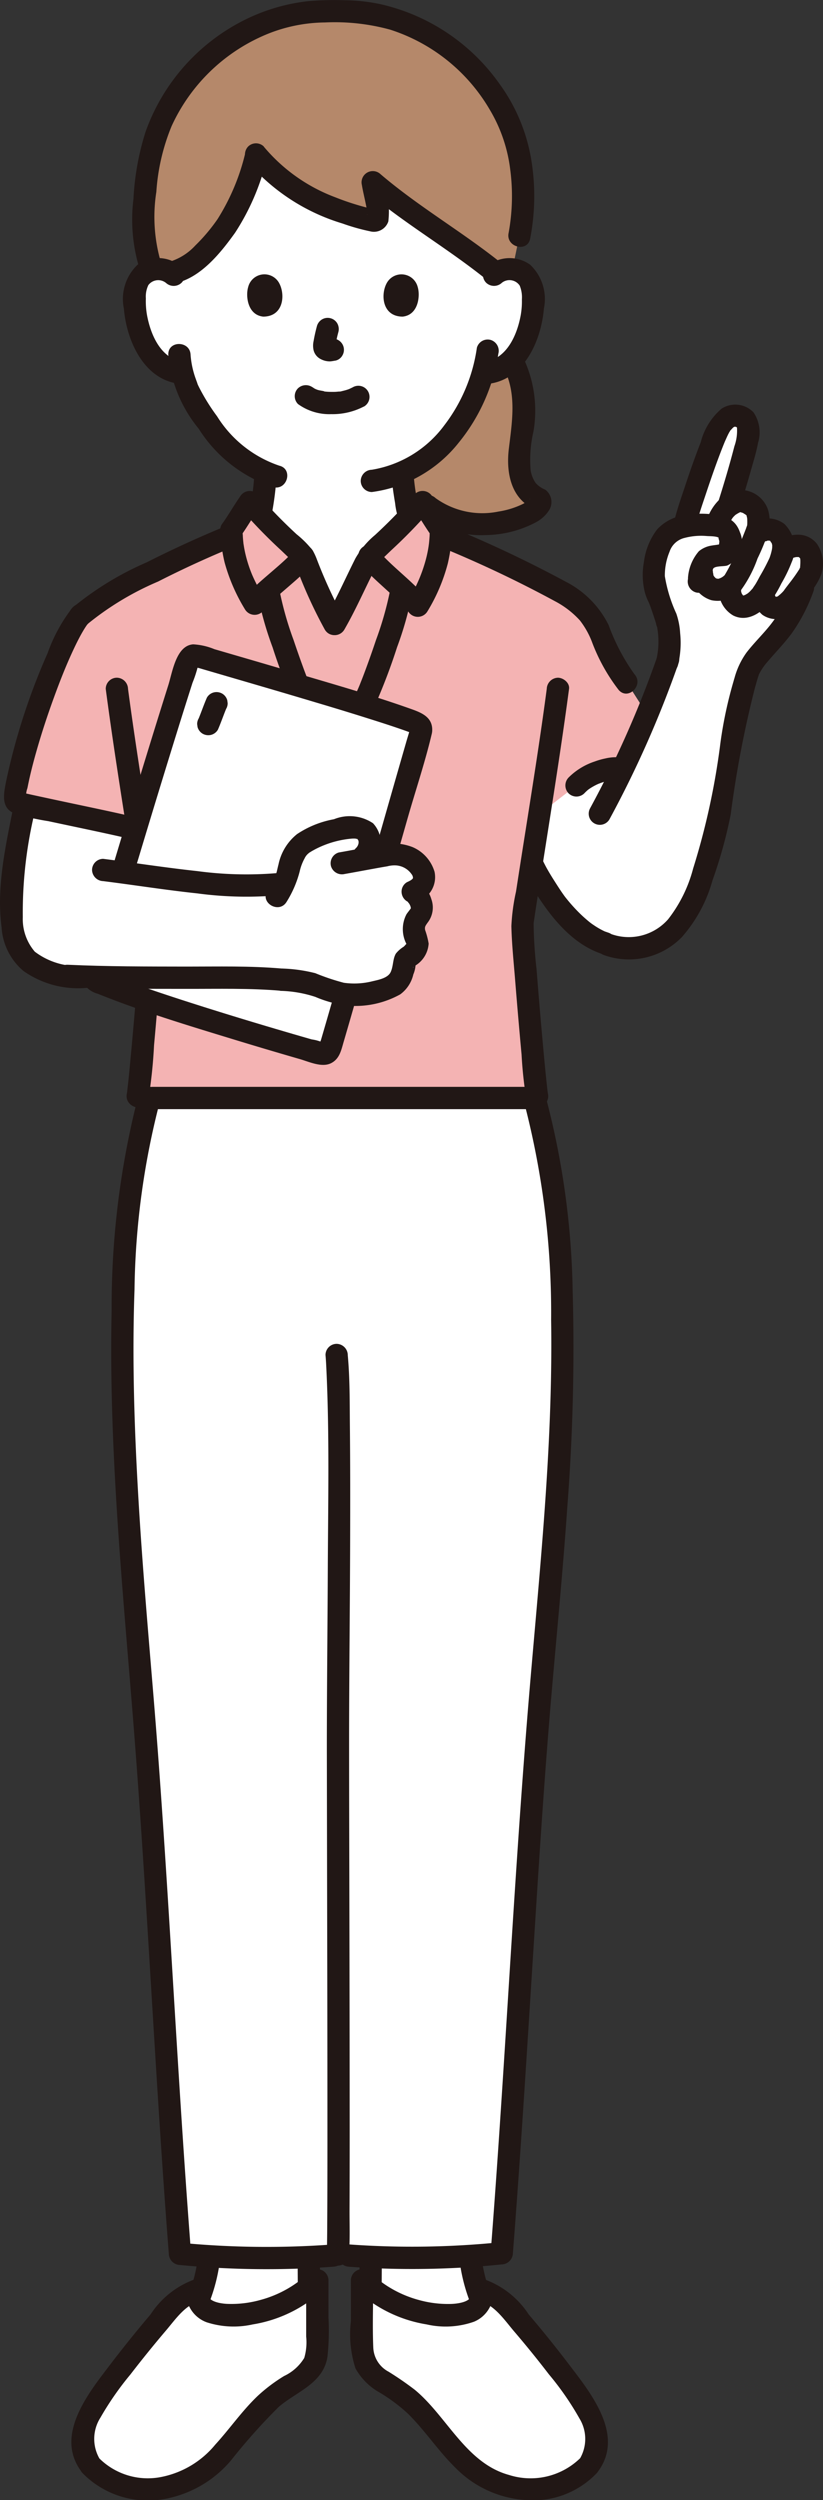
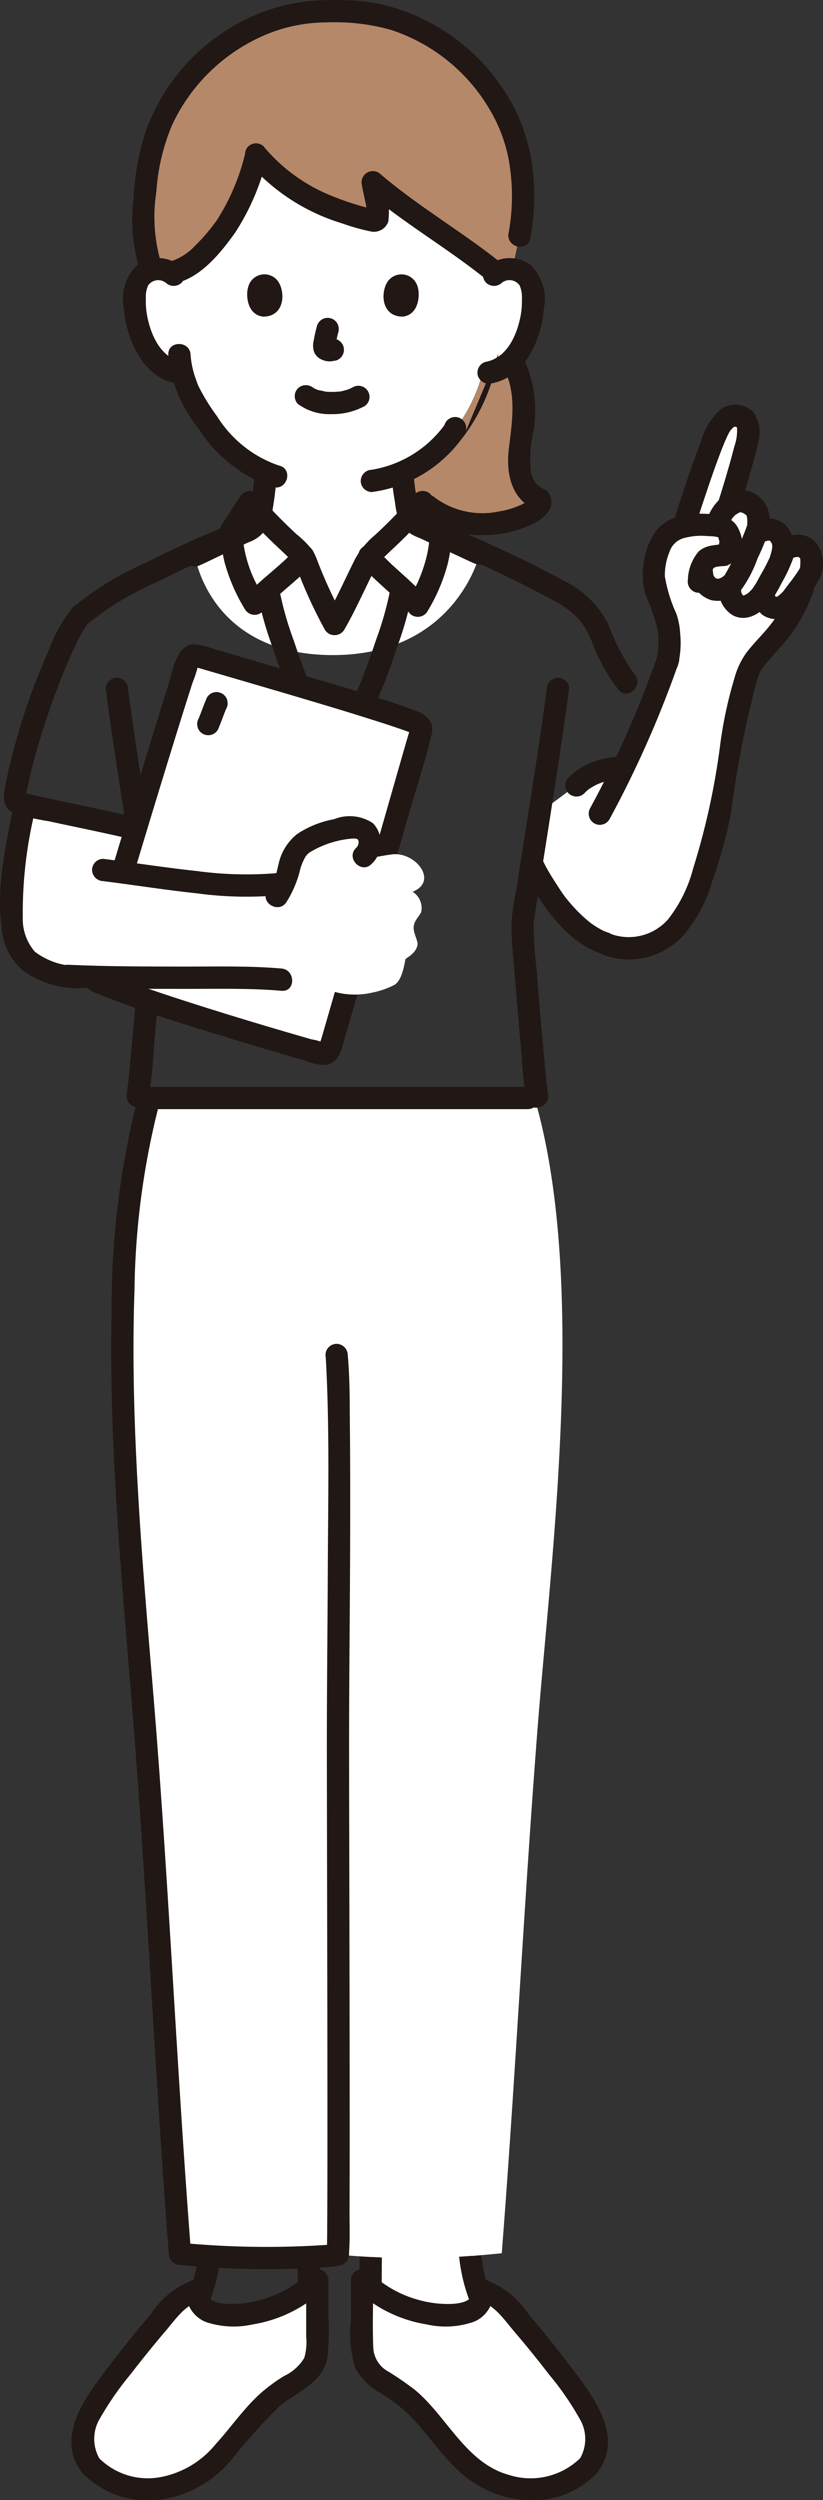
<svg xmlns="http://www.w3.org/2000/svg" width="49.411" height="150" viewBox="0 0 49.411 150">
  <rect x="0" y="0" width="49.411" height="150" fill="#333333" stroke="none" />
  <g id="_5146_color" data-name="5146_color" transform="translate(0)">
    <path id="パス_1341" data-name="パス 1341" d="M54.381,33.588a1.433,1.433,0,0,0-1.147-.334,1.352,1.352,0,0,0-.973.647,1.906,1.906,0,0,0-.2.769,5.732,5.732,0,0,0,.584,3.04,3.644,3.644,0,0,0,.943,1.237,2.411,2.411,0,0,0,1.124.507l.192.03c.092.345.2.635.247.79.341.924,2.311,4.218,4.75,5.209a14.471,14.471,0,0,1-.207,1.83c-.124.711-.086,1.346-1.074,1.7-.067.024-2.869,1.357-2.969,1.4,0,0,.854,5.985,8.284,5.985s8.831-6.1,8.831-6.1c-.19-.065-3.317-1.527-3.382-1.551-.988-.357-.949-.992-1.074-1.705a13.6,13.6,0,0,1-.2-1.586,8.278,8.278,0,0,0,2.948-2.327,9.767,9.767,0,0,0,1.859-3.628l.366-.056a2.414,2.414,0,0,0,1.124-.5,3.644,3.644,0,0,0,.942-1.237,5.732,5.732,0,0,0,.586-3.039,1.911,1.911,0,0,0-.2-.769,1.353,1.353,0,0,0-.973-.647,1.433,1.433,0,0,0-1.147.334s-.073-7.9-9.285-7.9S54.381,33.588,54.381,33.588Z" transform="translate(-43.954 -17.095)" fill="#fff" />
    <path id="パス_1342" data-name="パス 1342" d="M57.79,65.671a4.9,4.9,0,0,0-.472-1.1,2.858,2.858,0,0,1-.278.257,2.414,2.414,0,0,1-1.124.507l-.368.057a9.756,9.756,0,0,1-1.858,3.628,8.256,8.256,0,0,1-2.946,2.327,13.745,13.745,0,0,0,.2,1.587c.024.14.042.276.064.409h1.258c2.7,2.23,7.242.441,6.717-.4a2.262,2.262,0,0,1-1.244-2.324c.043-.939.284-1.909.3-2.852a8.71,8.71,0,0,0-.06-1.187A6,6,0,0,0,57.79,65.671Z" transform="translate(-26.583 -42.975)" fill="#b5886a" />
    <path id="パス_1343" data-name="パス 1343" d="M54.369,10.437a11.413,11.413,0,0,1,22.1.3,14.642,14.642,0,0,1-.008,4.748l-.414,2a1.442,1.442,0,0,0-.975.238c-1.861-1.526-5.621-3.923-7.422-5.472.147.915.671,2.471.012,2.311a12.437,12.437,0,0,1-6.988-3.938,19.4,19.4,0,0,1-1.3,3.492c-.594,1.018-2.324,3.377-3.835,3.581a1.435,1.435,0,0,0-.974-.208,1.129,1.129,0,0,0-.176.04c-.81-1.92-.4-5.173-.08-6.795Q54.334,10.587,54.369,10.437Z" transform="translate(-45.279 -1.336)" fill="#b5886a" />
    <path id="パス_1344" data-name="パス 1344" d="M74.412,13.961a12.241,12.241,0,0,0,.094-3.825,9.163,9.163,0,0,0-1.231-3.578A10.714,10.714,0,0,0,67.3,1.765a12.566,12.566,0,0,0-3.906-.432,9.432,9.432,0,0,0-3.765.822A10.845,10.845,0,0,0,54.18,7.55a12.471,12.471,0,0,0-.917,3.945,9.689,9.689,0,0,0,.354,4.489.673.673,0,0,1-.468.822.685.685,0,0,1-.822-.468,10.052,10.052,0,0,1-.438-4.422,15.974,15.974,0,0,1,.722-4.01,12,12,0,0,1,5.6-6.542A11.4,11.4,0,0,1,62.387.054,18.861,18.861,0,0,1,64.577,0a10.724,10.724,0,0,1,2.166.242,12.007,12.007,0,0,1,7.145,4.808,10.7,10.7,0,0,1,1.867,4.418,13.4,13.4,0,0,1-.053,4.853C75.52,15.157,74.231,14.8,74.412,13.961Z" transform="translate(-43.876 0.014)" fill="#211715" />
    <path id="パス_1345" data-name="パス 1345" d="M60.934,83.636a12.942,12.942,0,0,0,.162,1.319,7.936,7.936,0,0,0,.147.822c.016.056.1.209.017.072.029.049.056.1.085.151.045.08-.078-.08-.011-.013.019.019.036.04.055.059a1.1,1.1,0,0,0,.083.075c-.077-.062,0-.006.04.017.144.082.27.126.452.209.783.356,1.561.724,2.343,1.084l.607.277c.072.033.144.064.217.1.149.067-.17-.064-.036-.016a.686.686,0,0,1,.468.823.674.674,0,0,1-.823.468c-.323-.115-.635-.277-.946-.419l-1.44-.666L61.29,87.5c-.028-.013-.059-.024-.086-.038,0,0,.245.1.116.05-.063-.023-.125-.05-.187-.077a2.306,2.306,0,0,1-.323-.16,1.939,1.939,0,0,1-.79-.958,4.383,4.383,0,0,1-.194-.907c-.1-.589-.186-1.178-.227-1.775a.669.669,0,1,1,1.337,0Z" transform="translate(-36.105 -55.223)" fill="#211715" />
    <path id="パス_1346" data-name="パス 1346" d="M103.655,83.634a18.546,18.546,0,0,1-.32,2.55,2.073,2.073,0,0,1-1.374,1.574c-.218.087.182-.088.027-.013-.052.025-.1.049-.157.074l-.5.234-1.341.635c-.3.144-.608.3-.918.432a.692.692,0,0,1-.915-.24.674.674,0,0,1,.24-.915c.658-.281,1.3-.612,1.946-.918.314-.149.627-.3.943-.444.193-.088.308-.131.476-.225.005,0,.09-.064.033-.02s.031-.03.044-.042.038-.04.058-.06c-.018.018-.067.112-.008.01.026-.044.05-.089.076-.134-.078.134.007-.024.023-.076a7.885,7.885,0,0,0,.167-.936,13.242,13.242,0,0,0,.157-1.485.684.684,0,0,1,.669-.669.675.675,0,0,1,.669.669Z" transform="translate(-87.041 -55.222)" fill="#211715" />
    <path id="パス_1347" data-name="パス 1347" d="M106.108,27.12a14.11,14.11,0,0,1-1.88,4.344c-.864,1.206-2.036,2.671-3.557,3.023-.836.194-1.195-1.1-.355-1.29a3.475,3.475,0,0,0,1.526-.97,10.732,10.732,0,0,0,1.329-1.574,13.053,13.053,0,0,0,1.649-3.889.669.669,0,0,1,1.29.355Z" transform="translate(-90.114 -17.5)" fill="#211715" />
    <path id="パス_1348" data-name="パス 1348" d="M57.877,25.9a10.3,10.3,0,0,0,4.3,3.043q.635.253,1.294.45.362.11.729.2a1.237,1.237,0,0,1,.334.082q.23.033-.18.128a.251.251,0,0,0-.275.176c.007,0,.02.074,0-.054-.01-.067,0-.138-.011-.205-.015-.136-.044-.272-.072-.406-.075-.371-.167-.738-.229-1.111a.675.675,0,0,1,1.118-.651c2.329,1.99,5.015,3.519,7.394,5.45a.673.673,0,0,1,0,.946.684.684,0,0,1-.946,0c-2.378-1.93-5.064-3.458-7.394-5.45l1.118-.651a5.718,5.718,0,0,1,.3,2.539.912.912,0,0,1-1.106.594,12.421,12.421,0,0,1-1.654-.468,12.082,12.082,0,0,1-5.66-3.669.689.689,0,0,1,0-.946.673.673,0,0,1,.946,0Z" transform="translate(-42.041 -17.104)" fill="#211715" />
    <path id="パス_1349" data-name="パス 1349" d="M55.037,62.908a7.372,7.372,0,0,1,.715,4.635,7.494,7.494,0,0,0-.167,2.338,1.845,1.845,0,0,0,.3.749,1.535,1.535,0,0,0,.574.4.925.925,0,0,1,.22,1.254,2.129,2.129,0,0,1-.821.725,6.6,6.6,0,0,1-2.966.746,5.918,5.918,0,0,1-3.961-1.271.673.673,0,0,1,0-.946.685.685,0,0,1,.946,0,4.8,4.8,0,0,0,3.776.805,5.109,5.109,0,0,0,1.471-.458,3.163,3.163,0,0,0,.274-.164c.054-.036.092-.077.021-.013.031-.027.061-.055.091-.084.1-.1-.015-.009-.006.018,0,.008.058-.165.019-.019a.487.487,0,0,0,.022.321l.4.308c-1.535-.584-1.848-2.213-1.67-3.679.206-1.7.5-3.426-.391-4.993a.669.669,0,0,1,1.155-.675Z" transform="translate(-23.725 -41.652)" fill="#211715" />
    <path id="パス_1350" data-name="パス 1350" d="M116.128,47.786a.74.74,0,0,0-1.046.138,1.583,1.583,0,0,0-.151.8,4.816,4.816,0,0,0,.067.988c.214,1.173.807,2.582,2.111,2.817a.674.674,0,0,1,.468.822.683.683,0,0,1-.822.468c-2.024-.363-2.99-2.647-3.143-4.48a2.837,2.837,0,0,1,.824-2.638,2.113,2.113,0,0,1,2.639.137.674.674,0,0,1,0,.946.683.683,0,0,1-.946,0Z" transform="translate(-106.174 -30.82)" fill="#211715" />
    <path id="パス_1351" data-name="パス 1351" d="M97.519,62.378a5.375,5.375,0,0,0,.314,1.45c.021.064.164.44.075.237q.067.153.142.3a12.271,12.271,0,0,0,1.06,1.7,7.075,7.075,0,0,0,3.737,2.963c.836.2.483,1.486-.355,1.29a8.424,8.424,0,0,1-4.485-3.507,8.157,8.157,0,0,1-1.825-4.439c-.033-.861,1.3-.859,1.337,0Z" transform="translate(-86.077 -41.088)" fill="#211715" />
    <path id="パス_1352" data-name="パス 1352" d="M50.554,46.835a2.114,2.114,0,0,1,2.639-.137,2.833,2.833,0,0,1,.823,2.638c-.152,1.835-1.119,4.118-3.143,4.48a.688.688,0,0,1-.823-.468.674.674,0,0,1,.468-.822c1.3-.234,1.9-1.643,2.111-2.817a4.757,4.757,0,0,0,.067-.932,1.849,1.849,0,0,0-.129-.822.736.736,0,0,0-1.07-.176.687.687,0,0,1-.946,0,.674.674,0,0,1,0-.946Z" transform="translate(-21.363 -30.815)" fill="#211715" />
-     <path id="パス_1353" data-name="パス 1353" d="M66.473,61.754A11.176,11.176,0,0,1,64.09,67.1a7.99,7.99,0,0,1-5.212,2.96.673.673,0,0,1-.669-.669.684.684,0,0,1,.669-.669,6.785,6.785,0,0,0,4.354-2.673A9.955,9.955,0,0,0,65.183,61.4a.674.674,0,0,1,.823-.468.684.684,0,0,1,.468.822Z" transform="translate(-36.552 -40.539)" fill="#211715" />
+     <path id="パス_1353" data-name="パス 1353" d="M66.473,61.754A11.176,11.176,0,0,1,64.09,67.1a7.99,7.99,0,0,1-5.212,2.96.673.673,0,0,1-.669-.669.684.684,0,0,1,.669-.669,6.785,6.785,0,0,0,4.354-2.673a.674.674,0,0,1,.823-.468.684.684,0,0,1,.468.822Z" transform="translate(-36.552 -40.539)" fill="#211715" />
    <path id="パス_1354" data-name="パス 1354" d="M15.009,75.844a5.253,5.253,0,0,1-.1.523c-.126.526-.6,2.214-1.041,3.6l-.011.033a2.323,2.323,0,0,1,.5-.28,1.219,1.219,0,0,1,1.036.344,1.66,1.66,0,0,1,.227,1.247l-.058.359a1.012,1.012,0,0,1,1.12-.161,1.133,1.133,0,0,1,.455,1.1l-.011.088.19-.126a1.552,1.552,0,0,1,.845-.18.867.867,0,0,1,.568.4,1.5,1.5,0,0,1-.209,1.591c-.118.307-.2.514-.2.514a8.616,8.616,0,0,1-1.714,2.981c-.4.457-.854.912-1.213,1.4a3.3,3.3,0,0,0-.568,1.306c-.9,2.681-1.157,7.762-2.352,11.046-.675,1.853-1.068,3.429-2.825,4.472a3.723,3.723,0,0,1-3.43.051,8.062,8.062,0,0,1-3.076-2.824s-1.275-1.884-1.088-2.077c.159-1.009.271-1.788.437-2.847,1.12-.81,2.223-1.646,2.223-1.646a3.8,3.8,0,0,1,2.377-1.024l.435.023c.871-1.82,1.709-3.859,2.645-6.419a5.966,5.966,0,0,0,.04-2.181,13.368,13.368,0,0,0-.6-1.769,3.28,3.28,0,0,1-.252-1.481,4.385,4.385,0,0,1,.64-2,1.978,1.978,0,0,1,1.206-.687l.045-.191a39.054,39.054,0,0,1,2.185-5.967.937.937,0,0,1,1.248-.37C15.05,74.874,15.069,75.383,15.009,75.844Z" transform="translate(29.888 -49.645)" fill="#fff" />
    <path id="パス_1355" data-name="パス 1355" d="M121.064,145.369c.059-.31.123-.638.189-.979,1.678.374,4.419.936,6,1.294l.752.105c.321,2.033.631,3.986.88,5.665.024.162-.074,1.571-.213,3.31-1.246-.007-2.5-.021-3.651-.057a5,5,0,0,1-3.626-1c-1.281-1.065-1.076-4.157-.62-6.779C120.85,146.5,120.949,145.97,121.064,145.369Z" transform="translate(-119.747 -96.109)" fill="#fff" />
-     <path id="パス_1356" data-name="パス 1356" d="M93.353,402.02a9.694,9.694,0,0,1-1.1,4.421L99.3,406.3l-.027-3.955" transform="translate(-80.736 -267.602)" fill="#fff" />
    <path id="パス_1357" data-name="パス 1357" d="M66.141,402.02a9.69,9.69,0,0,0,1.1,4.421L60.2,406.3l.027-3.955" transform="translate(-37.963 -267.602)" fill="#fff" />
    <path id="パス_1358" data-name="パス 1358" d="M59.557,400.689a9.087,9.087,0,0,0,1.006,4.084.684.684,0,0,1-.24.915.675.675,0,0,1-.915-.24,10.56,10.56,0,0,1-1.189-4.759.669.669,0,1,1,1.337,0Z" transform="translate(-30.71 -266.27)" fill="#211715" />
    <path id="パス_1359" data-name="パス 1359" d="M80.542,401.676l-.027,3.955a.669.669,0,1,1-1.337,0l.027-3.955a.669.669,0,1,1,1.337,0Z" transform="translate(-57.611 -266.927)" fill="#211715" />
    <path id="パス_1360" data-name="パス 1360" d="M110.463,400.689a10.561,10.561,0,0,1-1.189,4.759.669.669,0,1,1-1.155-.675,9.094,9.094,0,0,0,1.006-4.084.669.669,0,0,1,1.337,0Z" transform="translate(-97.177 -266.27)" fill="#211715" />
    <path id="パス_1361" data-name="パス 1361" d="M91.593,401.676l.027,3.955a.669.669,0,1,1-1.337,0l-.027-3.955a.669.669,0,1,1,1.337,0Z" transform="translate(-72.393 -266.927)" fill="#211715" />
    <path id="パス_1362" data-name="パス 1362" d="M54.259,420.261q.055-.072.1-.149a2.8,2.8,0,0,0,.185-2.34,7.669,7.669,0,0,0-1.2-2.1q-1.739-2.377-3.678-4.6a3.482,3.482,0,0,0-1.826-1.322,1.132,1.132,0,0,1-.563,1.188,2.653,2.653,0,0,1-1.358.307,7.536,7.536,0,0,1-5.275-2.1c.009,1.587-.007,2.115,0,3.7A3.326,3.326,0,0,0,40.786,414c.326.882,1.294,1.307,2.07,1.839,2.02,1.382,3.084,3.9,5.2,5.133a5.463,5.463,0,0,0,5.051.181,3.184,3.184,0,0,0,1.152-.887Z" transform="translate(-18.906 -272.346)" fill="#fff" />
    <path id="パス_1363" data-name="パス 1363" d="M91.218,420.261c-.037-.048-.072-.1-.1-.149a2.794,2.794,0,0,1-.185-2.34,7.662,7.662,0,0,1,1.2-2.1q1.739-2.377,3.678-4.6a3.484,3.484,0,0,1,1.826-1.322,1.132,1.132,0,0,0,.563,1.188,2.651,2.651,0,0,0,1.358.307,7.537,7.537,0,0,0,5.275-2.1c-.009,1.587.007,2.115,0,3.7a3.326,3.326,0,0,1-.139,1.145c-.326.882-1.294,1.307-2.07,1.839-2.02,1.382-3.083,3.9-5.2,5.133a5.463,5.463,0,0,1-5.051.181A3.184,3.184,0,0,1,91.218,420.261Z" transform="translate(-85.776 -272.346)" fill="#fff" />
    <path id="パス_1364" data-name="パス 1364" d="M52.294,418.61a2.344,2.344,0,0,0,.016-2.474,17.439,17.439,0,0,0-1.836-2.651q-1.014-1.322-2.1-2.59c-.572-.673-1.188-1.608-2.1-1.813l.822-.823a1.859,1.859,0,0,1-1.12,2.069,5.122,5.122,0,0,1-2.839.162,8.1,8.1,0,0,1-4.354-2.186l1.141-.473c.007,1.352-.052,2.715.007,4.066a1.717,1.717,0,0,0,.911,1.426,19.033,19.033,0,0,1,1.581,1.089c1.936,1.6,3.068,4.4,5.658,5.11a4.269,4.269,0,0,0,4.313-1.049.673.673,0,0,1,.946,0,.684.684,0,0,1,0,.946,5.3,5.3,0,0,1-4.375,1.6,6.49,6.49,0,0,1-4.109-1.935c-1.026-1.006-1.816-2.222-2.838-3.232a10.158,10.158,0,0,0-1.7-1.271,3.738,3.738,0,0,1-1.457-1.454,6.669,6.669,0,0,1-.276-2.826c0-.823.005-1.645,0-2.467a.676.676,0,0,1,1.141-.473,6.765,6.765,0,0,0,2.95,1.666,6.508,6.508,0,0,0,1.923.234c.316-.009,1.312-.094,1.2-.646a.678.678,0,0,1,.822-.823,5.321,5.321,0,0,1,2.641,2.1q1.271,1.489,2.453,3.047c1.291,1.692,3.3,4.192,1.725,6.35a.688.688,0,0,1-.915.24.673.673,0,0,1-.24-.916Z" transform="translate(-17.519 -271.032)" fill="#211715" />
    <path id="パス_1365" data-name="パス 1365" d="M89.285,419.287c-1.578-2.157.433-4.657,1.723-6.348q1.186-1.556,2.452-3.048a5.317,5.317,0,0,1,2.641-2.1.678.678,0,0,1,.822.823c-.1.526.821.631,1.134.644a6.456,6.456,0,0,0,1.994-.234A6.764,6.764,0,0,0,103,407.361a.676.676,0,0,1,1.142.473c0,.746,0,1.492,0,2.238a14.722,14.722,0,0,1-.062,2.367c-.258,1.6-1.841,2.071-2.924,3a35.826,35.826,0,0,0-2.863,3.207,6.827,6.827,0,0,1-3.819,2.285,5.5,5.5,0,0,1-5.088-1.509.688.688,0,0,1,0-.946.673.673,0,0,1,.946,0,4.139,4.139,0,0,0,3.742,1.173,5.6,5.6,0,0,0,3.273-1.949c.872-.953,1.608-2.028,2.547-2.921a9.81,9.81,0,0,1,1.584-1.193,2.815,2.815,0,0,0,1.209-1.084,3.33,3.33,0,0,0,.116-1.281v-1.15c0-.746,0-1.492,0-2.238l1.141.473a8.1,8.1,0,0,1-4.355,2.186,5.251,5.251,0,0,1-2.759-.129,1.872,1.872,0,0,1-1.2-2.1l.822.823c-.893.2-1.491,1.095-2.051,1.753q-1.106,1.3-2.147,2.651a18.138,18.138,0,0,0-1.8,2.588,2.374,2.374,0,0,0-.017,2.536.673.673,0,0,1-.24.915.684.684,0,0,1-.915-.239Z" transform="translate(-84.421 -271.033)" fill="#211715" />
-     <path id="パス_1366" data-name="パス 1366" d="M35.52,96.89a6.492,6.492,0,0,1,1.258-1,73.679,73.679,0,0,1,7.445-3.639l.361-.493c.287-.392.717-1.13,1.106-1.683,1.045,1.25,2.213,2.254,3.2,3.237.132.136,1.325,3.19,1.893,4.091.579-.984,1.958-3.955,2.09-4.091.983-.983,2.151-1.987,3.2-3.237.39.553.82,1.291,1.107,1.683l.321.438a63.565,63.565,0,0,1,7.113,3.39,6.515,6.515,0,0,1,1.258,1c.921.86,1.484,3.318,2.549,4.465l1.127,1.766c-.481,1.186-.95,2.254-1.43,3.256l-.435-.023a3.8,3.8,0,0,0-2.377,1.024l-2.222,1.72c-.368,2.333-.729,4.6-1.011,6.5-.064.435.746,9.836.878,10.448l.018.084H38.934l.018-.084c.134-.611.943-10.014.878-10.448-.247-1.666-.554-3.6-.872-5.617l-.76-.153c-1.652-.373-4.574-.97-6.226-1.344a.512.512,0,0,1-.349-.186.505.505,0,0,1-.028-.334c.488-3.281,2.875-9.638,3.924-10.775" transform="translate(-30.694 -59.955)" fill="#f4b3b3" />
    <path id="パス_1367" data-name="パス 1367" d="M71.487,196.776c3.231,10.969,1.006,27.654.214,37.784-.826,10.549-1.333,21.06-2.159,31.608-.488.047-1.291.124-1.753.158a.647.647,0,0,1-.08,0,45.107,45.107,0,0,1-5.938.067.594.594,0,0,1-.077,0c-.568-.031-1.154-.067-1.764-.124a51.9,51.9,0,0,1-9.706-.065c-.825-10.549-1.287-21.1-2.112-31.645-.8-10.17-2.717-27.409.27-37.7" transform="translate(-39.418 -130.98)" fill="#fff" />
    <path id="パス_1368" data-name="パス 1368" d="M86.213,241.817c.131,1.433.114,2.886.128,4.323.023,2.276.021,4.552.015,6.827-.011,3.955-.06,7.91-.063,11.865,0,3.318.011,6.636.017,9.954q.014,6.687.018,13.377,0,2.52-.009,5.039c0,.829.029,1.672-.029,2.5a.74.74,0,0,1-.2.556.689.689,0,0,1-.946,0,.673.673,0,0,1,0-.946c.067-.054-.293.385-.191.451a.243.243,0,0,1,0-.033,1.092,1.092,0,0,1,.005-.114c0-.131.007-.263.009-.395.008-.453.011-.906.013-1.359.01-1.556.011-3.111.012-4.667q0-6.549-.015-13.1-.011-5.323-.02-10.647c0-3.595.042-7.188.057-10.785.017-4.052.107-8.125-.093-12.173-.011-.227-.024-.453-.045-.679a.673.673,0,0,1,.669-.669.683.683,0,0,1,.669.669Z" transform="translate(-65.334 -160.516)" fill="#211715" />
-     <path id="パス_1369" data-name="パス 1369" d="M45.434,264.348a52.779,52.779,0,0,0,9.185-.138l-.669.669c.831-10.629,1.334-21.282,2.183-31.909.641-8.024,1.577-16.031,1.45-24.093a49.828,49.828,0,0,0-1.664-13.212.669.669,0,0,1,1.29-.356,48.449,48.449,0,0,1,1.668,11.852,123.5,123.5,0,0,1-.319,12.906c-.267,3.893-.653,7.776-.985,11.664-.426,5-.74,10.01-1.058,15.017-.385,6.046-.755,12.092-1.227,18.132a.691.691,0,0,1-.669.669,52.782,52.782,0,0,1-9.185.138c-.853-.067-.86-1.4,0-1.337Z" transform="translate(-24.495 -129.691)" fill="#211715" />
    <path id="パス_1370" data-name="パス 1370" d="M88.843,195.905a46.874,46.874,0,0,0-1.532,11.317c-.151,4.249-.006,8.506.247,12.748.232,3.886.571,7.764.892,11.643.417,5.042.74,10.091,1.05,15.141.375,6.108.733,12.219,1.209,18.322l-.669-.669a54.022,54.022,0,0,0,9.232.1c.858-.064.854,1.273,0,1.337a54.025,54.025,0,0,1-9.232-.1.691.691,0,0,1-.669-.669c-.841-10.771-1.3-21.565-2.167-32.336-.649-8.064-1.441-16.139-1.267-24.24a50.81,50.81,0,0,1,1.615-12.951.669.669,0,0,1,1.29.356Z" transform="translate(-79.235 -129.851)" fill="#211715" />
    <path id="パス_1371" data-name="パス 1371" d="M119.688,146.557c.007-.036.012-.072.018-.108.021-.113-.016.131-.01.076,0-.037.009-.073.014-.11l.067-.592c.06-.574.114-1.149.167-1.724q.208-2.247.387-4.5c.083-1.036.2-2.082.215-3.122a1.237,1.237,0,0,0-.031-.374q-.123-.821-.251-1.643-.284-1.832-.575-3.663c-.448-2.839-.891-5.678-1.268-8.526a.672.672,0,0,1,.669-.669.686.686,0,0,1,.669.669c.334,2.513.725,5.019,1.118,7.523q.292,1.857.584,3.714a25.2,25.2,0,0,1,.424,2.838,24.469,24.469,0,0,1-.182,2.809q-.177,2.255-.382,4.506a29.437,29.437,0,0,1-.342,3.249c-.173.843-1.462.486-1.29-.355Z" transform="translate(-112.073 -80.942)" fill="#211715" />
    <path id="パス_1372" data-name="パス 1372" d="M117.972,139.766a20.868,20.868,0,0,0,.238,7.826,45.312,45.312,0,0,1,.358,10.383" transform="translate(-108.674 -93.031)" fill="none" />
    <path id="パス_1373" data-name="パス 1373" d="M52.724,139.766a20.868,20.868,0,0,1-.238,7.826,45.313,45.313,0,0,0-.358,10.383" transform="translate(-20.958 -93.031)" fill="none" />
    <path id="パス_1374" data-name="パス 1374" d="M74.184,196.354H51.622a.669.669,0,0,1,0-1.337H74.184A.669.669,0,0,1,74.184,196.354Z" transform="translate(-42.469 -129.809)" fill="#211715" />
    <path id="パス_1375" data-name="パス 1375" d="M73.885,183.818c-5.112,0-19.848.018-23.664.018" transform="translate(-41.271 -122.355)" fill="none" />
    <path id="パス_1376" data-name="パス 1376" d="M46.476,146.914a24.974,24.974,0,0,1-.291-2.7q-.208-2.243-.388-4.489c-.086-1.07-.2-2.145-.224-3.219a11.991,11.991,0,0,1,.279-2.073q.28-1.816.568-3.63c.448-2.84.9-5.68,1.277-8.53a.691.691,0,0,1,.669-.669c.324,0,.717.308.669.669-.334,2.511-.717,5.015-1.109,7.517q-.293,1.87-.589,3.74-.134.854-.264,1.708-.062.4-.122.808c-.025.165-.041.256-.042.3a25.792,25.792,0,0,0,.175,2.739q.174,2.233.377,4.464c.063.7.127,1.393.2,2.089.024.237.049.475.077.712.011.094.045.3.007.071.008.048.013.1.023.143.173.84-1.116,1.2-1.29.355Z" transform="translate(-14.871 -80.943)" fill="#211715" />
    <path id="パス_1377" data-name="パス 1377" d="M92.658,104.9a19.727,19.727,0,0,0,.85,3q.3.893.625,1.776.145.39.3.777c.047.117.094.234.144.351-.036-.085-.012-.028.011.024l.074.167a.689.689,0,0,1-.24.915.674.674,0,0,1-.915-.24,35.222,35.222,0,0,1-1.26-3.334,20.081,20.081,0,0,1-.877-3.074.689.689,0,0,1,.468-.823.674.674,0,0,1,.822.468Z" transform="translate(-75.881 -69.497)" fill="#211715" />
    <path id="パス_1378" data-name="パス 1378" d="M77.155,105.253a20.147,20.147,0,0,1-.877,3.074,35.219,35.219,0,0,1-1.26,3.334.673.673,0,0,1-.915.24.685.685,0,0,1-.24-.915l.063-.141c.007-.015.079-.185.022-.049.049-.117.1-.234.143-.351.1-.245.193-.492.285-.74q.334-.9.638-1.812a19.757,19.757,0,0,0,.851-3,.674.674,0,0,1,.823-.468.685.685,0,0,1,.468.823Z" transform="translate(-52.44 -69.494)" fill="#211715" />
    <path id="パス_1379" data-name="パス 1379" d="M83.789,129.321c-.011.694-.033,1.389-.047,2.083-.008.456,0,.924-.435,1.2a1.651,1.651,0,0,1-.918.141l-3.488-.01a3.99,3.99,0,0,1-.81-.025.952.952,0,0,1-.732-1.018c0-.656.014-1.312.023-1.968a1.451,1.451,0,0,1,.254-1.049,1.125,1.125,0,0,1,.918-.288l1.488.008,1.935.01q.379,0,.757,0a.97.97,0,0,1,1.053.914.673.673,0,0,1-.669.669.685.685,0,0,1-.669-.669c.055.458.625.424.262.423h-.56l-.936,0-1.9-.01-.766,0a1.218,1.218,0,0,1-.254,0q.447-.682.424-.328v.112c0,.062,0,.123,0,.185,0,.37-.01.74-.014,1.11l-.006.537c0,.1,0,.191,0,.286v.134q.008.232-.077-.2l-.3-.172q.122.045-.013.009h.09c.048,0,.1,0,.145,0h.384l.839,0,1.859.006.814,0c.1,0,.2-.009.294,0h.086q-.458.654-.425.277a1.622,1.622,0,0,1,0-.238c.012-.708.037-1.416.048-2.124A.669.669,0,0,1,83.789,129.321Z" transform="translate(-60.247 -85.448)" fill="#211715" />
    <path id="パス_1380" data-name="パス 1380" d="M114.118,95.436q-2.34.958-4.595,2.106a17.509,17.509,0,0,0-4.191,2.516c-.628.587-1.576-.356-.946-.946a18.523,18.523,0,0,1,4.461-2.726q2.411-1.221,4.915-2.24a.673.673,0,0,1,.823.468.685.685,0,0,1-.468.822Z" transform="translate(-100.034 -62.65)" fill="#211715" />
    <path id="パス_1381" data-name="パス 1381" d="M44.646,103.975a11.051,11.051,0,0,1-1.62-2.92,5.037,5.037,0,0,0-.712-1.257,5.432,5.432,0,0,0-1.495-1.152,70.486,70.486,0,0,0-7.035-3.321.69.69,0,0,1-.468-.823.673.673,0,0,1,.822-.468,73.714,73.714,0,0,1,7.356,3.456,5.821,5.821,0,0,1,2.544,2.585,12.184,12.184,0,0,0,1.554,2.954c.573.639-.369,1.588-.946.946Z" transform="translate(-7.498 -62.574)" fill="#211715" />
    <path id="パス_1382" data-name="パス 1382" d="M85.743,90.1c.391-.546.723-1.132,1.106-1.683a.676.676,0,0,1,1.05-.134,30.89,30.89,0,0,0,2.34,2.407,5.885,5.885,0,0,1,.974.984,3.552,3.552,0,0,1,.221.468,28.645,28.645,0,0,0,1.657,3.6c.454.736-.7,1.406-1.155.675A27.843,27.843,0,0,1,90.3,92.873a3.1,3.1,0,0,1-.225-.489c-.023-.1.067.071.071.082-.025-.088-.224-.222-.292-.288-.187-.182-.375-.362-.564-.541a30.887,30.887,0,0,1-2.34-2.407L88,89.094c-.383.551-.715,1.137-1.106,1.683a.688.688,0,0,1-.915.24.674.674,0,0,1-.24-.915Z" transform="translate(-72.43 -58.634)" fill="#211715" />
    <path id="パス_1383" data-name="パス 1383" d="M72.205,93.772a10.315,10.315,0,0,1-.26,2,10.721,10.721,0,0,1-1.225,2.879.674.674,0,0,1-1.154,0c-.02-.038-.076-.092-.086-.132.023.092.1.123.033.045l-.076-.086c-.121-.134-.251-.261-.381-.387-.313-.3-.638-.592-.959-.885s-.616-.558-.905-.855a2.176,2.176,0,0,1-.6-.853.669.669,0,0,1,1.29-.355c.027.093-.09-.206,0-.024.009.019.042.043.044.063-.006-.067-.108-.131-.031-.043.108.122.218.241.334.356.3.3.618.585.933.869s.635.572.939.872a3.2,3.2,0,0,1,.624.736H69.568a8.986,8.986,0,0,0,1.09-2.559q.064-.26.11-.525c.014-.081.025-.161.038-.242-.027.164,0-.006.008-.074.029-.267.044-.538.057-.807a.682.682,0,0,1,.669-.669.675.675,0,0,1,.669.669Z" transform="translate(-45.059 -61.968)" fill="#211715" />
    <path id="パス_1384" data-name="パス 1384" d="M73.069,90.774c-.392-.546-.723-1.132-1.107-1.683l1.051.135a30.959,30.959,0,0,1-2.34,2.407q-.261.249-.521.5a3.9,3.9,0,0,1-.293.288c-.145.113.07-.167.027-.042a4.14,4.14,0,0,1-.251.479c-.6,1.186-1.133,2.412-1.8,3.56a.669.669,0,0,1-1.155-.675c.68-1.165,1.222-2.41,1.829-3.613a5.14,5.14,0,0,1,1.177-1.4,31.471,31.471,0,0,0,2.383-2.451.676.676,0,0,1,1.05.134c.383.551.715,1.137,1.107,1.683a.674.674,0,0,1-.24.915A.683.683,0,0,1,73.069,90.774Z" transform="translate(-47.169 -58.632)" fill="#211715" />
    <path id="パス_1385" data-name="パス 1385" d="M92.685,93.782c.011.26.026.519.055.777,0,.028.007.056.01.083.017.152-.025-.161,0-.006.012.075.023.149.037.224q.046.256.111.509a8.1,8.1,0,0,0,.39,1.153c-.035-.084.015.031.028.06.024.054.049.108.074.161q.079.167.163.334c.136.268.283.53.435.789H92.832a2.967,2.967,0,0,1,.624-.72c.3-.286.623-.557.939-.83s.631-.542.933-.829c.115-.11.227-.223.334-.341a.76.76,0,0,0,.056-.067c-.033-.038-.1.164-.043.053a.472.472,0,0,1,.033-.055c.074-.1-.056.156-.033.081a.669.669,0,0,1,1.29.355,2.056,2.056,0,0,1-.6.836c-.29.284-.6.548-.905.813-.322.279-.646.554-.96.842-.126.116-.252.234-.369.359l-.143.162c.044.029.1-.16.045-.055-.013.024-.029.046-.042.071a.675.675,0,0,1-1.155,0,10.885,10.885,0,0,1-1.225-2.818,9.529,9.529,0,0,1-.259-1.942.674.674,0,0,1,.669-.669.683.683,0,0,1,.669.669Z" transform="translate(-78.126 -61.978)" fill="#211715" />
    <path id="パス_1386" data-name="パス 1386" d="M132.669,143.25a25.645,25.645,0,0,0-.783,6.575,3,3,0,0,0,.721,2.066,4.273,4.273,0,0,0,3.032.841c.861-.038.859,1.3,0,1.337a5.687,5.687,0,0,1-3.709-1.017,3.719,3.719,0,0,1-1.318-2.619c-.334-2.508.29-5.09.769-7.538.165-.844,1.454-.486,1.29.355Z" transform="translate(-130.517 -94.793)" fill="#211715" />
    <path id="パス_1387" data-name="パス 1387" d="M91.837,122.128a.422.422,0,0,0-.264-.468c-2.347-.912-10.866-3.343-13.2-4.038a.418.418,0,0,0-.517.267c-.962,2.866-4.3,13.833-5.715,18.794a.4.4,0,0,0,.234.487c3.206,1.325,10.243,3.418,13.481,4.332a.42.42,0,0,0,.517-.286c.916-3.092,4.584-16.043,5.457-19.045A.4.4,0,0,0,91.837,122.128Z" transform="translate(-66.553 -78.28)" fill="#fff" />
    <path id="パス_1388" data-name="パス 1388" d="M89.845,120.822c-.01.263.306.162.111.134a.54.54,0,0,1-.1-.037l-.242-.088c-.186-.067-.373-.131-.561-.195-.459-.156-.921-.305-1.384-.452q-1.739-.552-3.489-1.07c-2.173-.651-4.353-1.283-6.53-1.92l-.494-.145a.981.981,0,0,1-.222-.067l-.023-.007q-.224-.049.247-.171c.01.027-.04.107-.044.134a7.191,7.191,0,0,1-.326,1q-.456,1.425-.9,2.854-1.167,3.758-2.3,7.526c-.7,2.31-1.386,4.621-2.052,6.939-.048.167-.031.4-.164.143-.144-.277.074-.09.227-.029q.378.15.76.292c.583.217,1.17.424,1.758.626,1.366.468,2.742.91,4.121,1.34q2,.623,4.012,1.213.846.249,1.694.492a2.494,2.494,0,0,1,.681.194l.074.021q-.35.3-.288.122c-.007-.022.023-.057.024-.082a1.074,1.074,0,0,1,.065-.221c.519-1.769,1.023-3.542,1.53-5.314,1.2-4.2,2.389-8.4,3.6-12.6.078-.271.169-.542.234-.816.2-.836,1.487-.483,1.29.356-.412,1.749-1,3.475-1.488,5.2l-2.128,7.46c-.557,1.95-1.112,3.9-1.681,5.846-.145.5-.248,1.013-.757,1.264-.564.278-1.337-.1-1.9-.258q-1.995-.576-3.979-1.182c-2.729-.833-5.48-1.664-8.128-2.731a1.434,1.434,0,0,1-.836-.6,1.393,1.393,0,0,1-.007-1.1q.226-.786.456-1.571.55-1.879,1.112-3.754,1.227-4.1,2.489-8.194.509-1.647,1.027-3.29c.252-.8.47-2.38,1.494-2.453a3.883,3.883,0,0,1,1.273.29l1.43.417q1.839.535,3.674,1.078c2.262.671,4.541,1.32,6.763,2.114.623.223,1.241.5,1.211,1.281C91.15,121.68,89.812,121.684,89.845,120.822Z" transform="translate(-65.23 -76.973)" fill="#211715" />
    <path id="パス_1389" data-name="パス 1389" d="M73.7,151.012c3.83.484,8.006,1.249,10.907.807-1.38,2.112-.015.226.156-.537a2.832,2.832,0,0,1,1.03-1.925,5.454,5.454,0,0,1,1.8-.719c.694-.134,1.386-.34,1.805.018.726.62.14,2.178-1.564,1.886-1.691.478,2.244-.35,3.217-.466,1.4-.167,2.8,1.611,1.23,2.242a1.171,1.171,0,0,1,.514,1.221c-.176.33-.435.522-.455.919-.017.354.273.816.234,1.041-.1.559-.715.792-.732.883-.067.368-.216,1.285-.672,1.531a5.031,5.031,0,0,1-1.328.458,4.6,4.6,0,0,1-2.425-.1,11.7,11.7,0,0,0-1.6-.541c-.476-.075-.965-.108-1.406-.143-2.344-.209-8.574-.024-12.824-.226" transform="translate(-67.506 -98.816)" fill="#fff" />
-     <path id="パス_1390" data-name="パス 1390" d="M70.256,158.845a9.094,9.094,0,0,1,2.031.28A13.412,13.412,0,0,0,74,159.7a4.467,4.467,0,0,0,1.72-.092c.37-.086.924-.19,1.091-.55s.12-.788.314-1.111a1.818,1.818,0,0,1,.465-.409,1.381,1.381,0,0,0,.136-.144c.059-.069.091.144.016-.052a1.93,1.93,0,0,1,.009-1.736c.056-.1.267-.347.271-.378a.528.528,0,0,0-.071-.222c-.06-.13-.216-.212,0-.12a.684.684,0,0,1-.479-.556.658.658,0,0,1,.319-.666c.182-.08.334-.163.365-.258-.012.037,0-.031-.019-.082a.329.329,0,0,0-.065-.13,1.237,1.237,0,0,0-.931-.535,1.667,1.667,0,0,0-.533.055c-.271.044-.541.093-.81.142-.582.106-1.164.216-1.747.318a.688.688,0,0,1-.823-.468.675.675,0,0,1,.468-.823c.787-.137,1.571-.292,2.359-.427a3.322,3.322,0,0,1,2.075.106,2.33,2.33,0,0,1,1.315,1.479,1.55,1.55,0,0,1-.98,1.777l-.16-1.222a1.705,1.705,0,0,1,.947,1.084,1.475,1.475,0,0,1-.227,1.418c-.116.171-.187.24-.144.444a4.632,4.632,0,0,1,.21.806,1.667,1.667,0,0,1-.765,1.3c-.014.01-.177.137-.182.132.059.064.134-.383.163-.161a1.736,1.736,0,0,1-.136.581,2.049,2.049,0,0,1-.785,1.195,5.537,5.537,0,0,1-3.245.669,7.255,7.255,0,0,1-1.856-.518,7.275,7.275,0,0,0-2.036-.359c-.853-.067-.86-1.4,0-1.337Z" transform="translate(-53.356 -100.737)" fill="#211715" />
    <path id="パス_1391" data-name="パス 1391" d="M84.808,148.4a.522.522,0,0,0,.164-.285c.018-.082.02-.093.006-.031v-.07c0-.083-.005-.092,0-.025q-.038-.114,0-.031c-.043-.121.008.037-.054-.086-.033-.067-.075-.046,0-.015a.927.927,0,0,0-.137-.037c.044.005.042.006-.006,0a1.714,1.714,0,0,0-.277.007,5.861,5.861,0,0,0-2.123.629c-.1.055-.206.11-.3.172s0-.017-.095.065a.846.846,0,0,0-.247.309,2.982,2.982,0,0,0-.3.8,6.5,6.5,0,0,1-.786,1.817c-.451.732-1.608.061-1.155-.675a8.37,8.37,0,0,0,.446-.808c.011-.022.077-.182.048-.106.022-.059.043-.119.06-.179.043-.157.073-.318.116-.475a3.137,3.137,0,0,1,1.115-1.825,5.865,5.865,0,0,1,2.216-.893,2.517,2.517,0,0,1,2.345.241,1.724,1.724,0,0,1-.087,2.443c-.6.619-1.546-.328-.946-.946Z" transform="translate(-63.449 -97.507)" fill="#211715" />
    <path id="パス_1392" data-name="パス 1392" d="M108.77,174.669c-1.889-.164-3.8-.112-5.7-.116-2.374,0-4.753,0-7.127-.11-.857-.04-.862-1.378,0-1.337,2.374.11,4.751.105,7.127.11,1.894,0,3.808-.048,5.7.116C109.621,173.406,109.629,174.744,108.77,174.669Z" transform="translate(-91.87 -115.224)" fill="#211715" />
    <path id="パス_1393" data-name="パス 1393" d="M95.985,154.1c1.884.24,3.763.533,5.65.736a22.157,22.157,0,0,0,5.022.1.672.672,0,0,1,.669.669.685.685,0,0,1-.669.669,22.158,22.158,0,0,1-5.022-.1c-1.889-.2-3.768-.5-5.65-.736a.69.69,0,0,1-.669-.669A.673.673,0,0,1,95.985,154.1Z" transform="translate(-89.79 -102.573)" fill="#211715" />
    <path id="パス_1394" data-name="パス 1394" d="M130.431,122.371c-1.473-.332-2.952-.635-4.429-.952a14.7,14.7,0,0,1-2-.453c-.869-.321-.675-1.2-.535-1.921a38.777,38.777,0,0,1,2.492-7.7,9.74,9.74,0,0,1,1.493-2.735c.577-.641,1.52.307.946.946-.026.029-.143.179-.031.03-.041.055-.08.111-.117.167-.079.119-.151.241-.222.364-.193.339-.366.69-.531,1.044-.433.926-.807,1.88-1.157,2.842-.388,1.064-.743,2.14-1.052,3.23-.143.5-.276,1.007-.393,1.516-.053.23-.1.461-.147.693a1.342,1.342,0,0,0-.075.573l-.172-.295c-.08-.02-.063-.015.054.014l.189.042.3.067.772.167q.862.186,1.725.368c1.081.229,2.162.456,3.24.7.839.189.484,1.478-.355,1.29Z" transform="translate(-123.103 -72.152)" fill="#211715" />
    <path id="パス_1395" data-name="パス 1395" d="M108.626,125.179l-.033.076.067-.159c-.186.442-.338.9-.53,1.337a.669.669,0,0,1-.4.308.684.684,0,0,1-.515-.067.674.674,0,0,1-.307-.4l-.024-.178a.664.664,0,0,1,.091-.337l.033-.076-.067.16c.186-.442.338-.9.53-1.337a.669.669,0,0,1,.4-.307.683.683,0,0,1,.515.067.674.674,0,0,1,.307.4l.024.178a.664.664,0,0,1-.091.337Z" transform="translate(-95.048 -82.653)" fill="#211715" />
    <path id="パス_1396" data-name="パス 1396" d="M41.993,158.923c-1.871-.614-3.176-2.338-4.173-3.952a5.185,5.185,0,0,1-.686-1.356.669.669,0,1,1,1.29-.355c.01.041.026.079.038.12.026.095-.073-.143.012.025.06.118.118.234.182.35.14.252.29.5.444.741.17.267.341.538.524.8q.051.071.1.141c.019.026.152.2.045.061.094.118.188.234.286.349.211.246.432.483.666.707q.2.192.412.368a3.3,3.3,0,0,0,.363.273,4.667,4.667,0,0,0,.468.281c.078.04.158.081.239.114-.11-.045.122.039.144.046a.683.683,0,0,1,.468.822.676.676,0,0,1-.823.468Z" transform="translate(-5.842 -101.686)" fill="#211715" />
    <path id="パス_1397" data-name="パス 1397" d="M25.883,126.082a61.463,61.463,0,0,0,4.018-9.058c.293-.8,1.586-.455,1.29.356a63.693,63.693,0,0,1-4.152,9.377.669.669,0,0,1-1.155-.675Z" transform="translate(9.546 -77.59)" fill="#211715" />
    <path id="パス_1398" data-name="パス 1398" d="M21.541,121.351a63.926,63.926,0,0,0-1.491,7.744,27.718,27.718,0,0,1-1.094,3.954,8.642,8.642,0,0,1-1.836,3.4,4.437,4.437,0,0,1-4.676,1.082c-.805-.287-.458-1.58.355-1.29a3.143,3.143,0,0,0,3.494-.861,8.374,8.374,0,0,0,1.5-3.041,43.156,43.156,0,0,0,1.643-7.569A25.186,25.186,0,0,1,20.25,121c.267-.814,1.559-.465,1.29.355Z" transform="translate(23.82 -80.228)" fill="#211715" />
    <path id="パス_1399" data-name="パス 1399" d="M1.694,96.212a2.122,2.122,0,0,1,1.072-.276,1.426,1.426,0,0,1,1.115.552,2.108,2.108,0,0,1,.258,1.83,4.073,4.073,0,0,1-.782,1.234,3.322,3.322,0,0,1-1.482,1.376A1.435,1.435,0,0,1,.6,100.74a1.839,1.839,0,0,1-.626-1.308.671.671,0,0,1,.669-.669.687.687,0,0,1,.669.669c-.012-.111.01.031.021.07s.072.161.017.064c.018.031.037.065.053.1.006.012.054.092.006.016s0,0,.008.006l.031.03-.074-.058c.037.026.059.007,0,0-.1,0,0,0,.007,0,.127-.006-.116.007.017,0,.024,0,.051,0,.076,0,.092,0-.114.033-.029,0,.022-.008.048-.013.071-.019.108-.028-.028.017-.033.014.011.008.117-.078.13-.087-.092.063.02-.019.051-.046.045-.041.09-.083.134-.127.028-.029.054-.059.081-.088.043-.047.039-.052,0,0,.1-.145.212-.286.319-.427a10.291,10.291,0,0,0,.648-.915c.007-.013.013-.027.021-.039.039-.062-.045-.022-.036.091a.36.36,0,0,1,.02-.067c.006-.033.013-.067.02-.1.02-.1-.012.15,0-.006.007-.1.013-.2.012-.3,0-.046,0-.093-.006-.139,0-.116.033.131,0-.013a.553.553,0,0,1-.013-.057c-.012-.087.022.039.033.063a.347.347,0,0,1-.022-.039c-.013-.019-.01-.016.009.01s.022.03-.021-.021a.647.647,0,0,1-.061-.061c-.048-.063.073.033.005,0a.77.77,0,0,1-.07-.041c.043.027.09.033.013.016.134.031,0,.011-.067.014l-.085.007c.06-.006.079-.014.009,0s-.136.035-.2.057,0,.013-.006,0c.045-.02.052-.022.022-.007a.434.434,0,0,0-.048.028.669.669,0,1,1-.68-1.151Z" transform="translate(45.169 -63.856)" fill="#211715" />
    <path id="パス_1400" data-name="パス 1400" d="M6.387,104.284a10.332,10.332,0,0,1-1.31,2.552c-.45.611-.979,1.145-1.467,1.723a3.5,3.5,0,0,0-.5.733c-.051.106,0-.014-.02.051s-.037.106-.053.159c-.049.155-.092.312-.138.468a.669.669,0,0,1-1.29-.355A4.7,4.7,0,0,1,2.354,108c.462-.6,1.018-1.127,1.484-1.728a8.233,8.233,0,0,0,.916-1.49q.043-.089.083-.18c.007-.015.073-.167.038-.087s.024-.059.03-.074q.028-.07.054-.139c.047-.125.091-.251.138-.377a.687.687,0,0,1,.822-.468.674.674,0,0,1,.468.823Z" transform="translate(42.466 -68.85)" fill="#211715" />
    <path id="パス_1401" data-name="パス 1401" d="M6.946,93.471a1.633,1.633,0,0,1,2.121-.129,2.052,2.052,0,0,1,.438,2.3,8.828,8.828,0,0,1-.616,1.271,7.825,7.825,0,0,1-.6,1.019c-.516.688-1.412,1.352-2.3.9a1.764,1.764,0,0,1-.856-1.7.684.684,0,0,1,.669-.669.675.675,0,0,1,.669.669c0,.073,0,.144,0,.217s-.04.117-.006-.021a.471.471,0,0,0,.04.173c.026.085.053.1,0,.016.028.044.145.176.033.07a.846.846,0,0,0,.074.073c-.065-.049-.067-.053,0-.011.084-.028.012.073-.023-.007q-.089.017.033-.01c.042-.012.084-.026.125-.042-.109.049.053-.038.073-.051.037-.023.073-.048.108-.074-.05.036-.044.029.017-.022s.125-.127.185-.193c.086-.094-.016.035.062-.079.051-.075.1-.15.149-.228.093-.153.176-.313.261-.471a12.209,12.209,0,0,0,.572-1.085,3.243,3.243,0,0,0,.142-.492c.008-.039.015-.078.021-.118-.009.057-.01.048,0-.027,0-.042,0-.085,0-.127q.02.108,0-.011a1.263,1.263,0,0,0-.055-.182c.065.148-.128-.142-.02-.023a.939.939,0,0,0-.089-.086c.04.032.047.039.021.023-.043-.024-.017-.013.08.031-.026-.009-.052-.017-.079-.024-.183-.038.064-.018-.06-.008-.053,0-.106,0-.159.006.211-.023-.154.079.016,0a.792.792,0,0,0-.1.057c.058-.046.059-.043,0,.009a.669.669,0,1,1-.946-.946Z" transform="translate(38.024 -61.908)" fill="#211715" />
    <path id="パス_1402" data-name="パス 1402" d="M10.514,89.737a2.972,2.972,0,0,1,.962-1.426,1.679,1.679,0,0,1,1.371-.371,1.754,1.754,0,0,1,1.341,1.14,2.528,2.528,0,0,1,.042,1.3,12.554,12.554,0,0,1-.667,1.648,7.374,7.374,0,0,1-.98,1.879,1.841,1.841,0,0,1-1.785.621A1.75,1.75,0,0,1,9.551,92.9a.669.669,0,1,1,1.337,0c-.007-.1.048.175.015.092a.393.393,0,0,0,.107.167.214.214,0,0,0,.086.067c-.006,0,.123.015.09.02a.769.769,0,0,0,.391-.211c.033-.027.055-.1.009,0-.054.115.013-.026.033-.059a10.828,10.828,0,0,0,.721-1.459c.058-.132.114-.264.171-.4.04-.093-.041.1,0,.006l.042-.1.089-.216c.082-.2.162-.4.238-.6a1.443,1.443,0,0,1,.056-.153c.006-.012.006-.026.011-.038a.889.889,0,0,1-.012.1,1.3,1.3,0,0,1,.013-.152c0-.071.005-.141,0-.212,0-.044,0-.087-.007-.13-.007-.111.021.088,0-.021-.006-.031-.06-.22-.017-.119a.558.558,0,0,0-.06-.106c.086.113-.073-.018,0,.02a1.217,1.217,0,0,1-.167-.1c-.045-.018-.092-.028-.137-.044q-.113-.023-.042-.013c.044.005.033.006-.033,0,.112-.024.161-.054.033.009a2.288,2.288,0,0,0-.21.116c-.03.019-.059.039-.088.059-.061.041.073-.078-.011.013-.025.027-.054.051-.079.078-.01.011-.107.13-.062.069s-.03.049-.039.063c-.03.05-.061.1-.088.151a2.45,2.45,0,0,0-.134.3.687.687,0,0,1-.822.468.674.674,0,0,1-.468-.822Z" transform="translate(31.916 -58.517)" fill="#211715" />
    <path id="パス_1403" data-name="パス 1403" d="M11.43,79.533c.162-.669.395-1.321.611-1.973.3-.909.616-1.815.967-2.708a3.915,3.915,0,0,1,1.255-2.018,1.519,1.519,0,0,1,1.911.222,2.14,2.14,0,0,1,.274,1.833c-.094.517-.251,1.025-.394,1.53q-.34,1.207-.718,2.4c-.259.817-1.551.468-1.29-.355.354-1.115.689-2.238.982-3.371a2.806,2.806,0,0,0,.157-1.1c-.015-.118.019.079-.01-.03s.006.124-.017-.051c.01.074.1.072-.033.02s-.191.067-.341.215.061-.127,0,0c-.019.039-.046.076-.067.114-.062.11-.116.226-.167.341-.031.067-.06.135-.09.2-.043.1.062-.152-.006.014l-.043.105q-.111.273-.216.548c-.308.805-.59,1.62-.863,2.438-.216.651-.449,1.3-.611,1.973-.2.836-1.493.482-1.29-.355Z" transform="translate(29.063 -48.318)" fill="#211715" />
    <path id="パス_1404" data-name="パス 1404" d="M17.347,96.042A2.713,2.713,0,0,1,18,94.409a1.562,1.562,0,0,1,.763-.342c.122-.022.245-.033.368-.054.293-.049.058-.018.079.033-.01-.025.029-.189.02-.251-.005-.037-.108-.279,0-.174-.129-.126-.557-.113-.731-.125a3.934,3.934,0,0,0-1.358.112,1.258,1.258,0,0,0-.9.831,3.7,3.7,0,0,0-.281,1.465,8.735,8.735,0,0,0,.689,2.244,4.333,4.333,0,0,1,.23,1.18,5.578,5.578,0,0,1-.134,1.923.669.669,0,0,1-1.29-.356,4.737,4.737,0,0,0,.061-1.812c-.009-.076-.018-.155-.033-.23.077.4.019.111.009.1a.91.91,0,0,1-.063-.221c-.067-.221-.14-.44-.215-.658s-.144-.422-.23-.627c.057.135-.046-.09-.052-.1a3.053,3.053,0,0,1-.165-.447,4.277,4.277,0,0,1-.063-1.852,4.042,4.042,0,0,1,.79-1.948,2.717,2.717,0,0,1,1.559-.839,5.723,5.723,0,0,1,1.793-.064c.763.087,1.349.286,1.62,1.066a1.531,1.531,0,0,1-.757,2c-.2.064-.67.017-.823.159-.064.06-.062.222-.085.31a6.893,6.893,0,0,0-.158.676.673.673,0,0,1-.822.468.685.685,0,0,1-.468-.822Z" transform="translate(23.956 -61.334)" fill="#211715" />
    <path id="パス_1405" data-name="パス 1405" d="M38.188,137.193a1.507,1.507,0,0,0-.257.016l.178-.024a3.7,3.7,0,0,0-.462.1c-.095.026-.189.055-.281.086q-.067.022-.131.047l-.074.028c-.025.009-.12.05-.009,0s-.039.018-.067.032q-.074.033-.147.072-.139.072-.272.156-.063.04-.123.083c-.022.016-.044.033-.067.048-.065.047.128-.1.045-.033a2.991,2.991,0,0,0-.234.221.674.674,0,0,1-.946,0,.682.682,0,0,1,0-.946,3.975,3.975,0,0,1,1.568-.963,4.393,4.393,0,0,1,.654-.186,2.717,2.717,0,0,1,.627-.072.669.669,0,1,1,0,1.337Z" transform="translate(-1.206 -90.428)" fill="#211715" />
    <path id="パス_1406" data-name="パス 1406" d="M85.608,70.388a4.046,4.046,0,0,1-1.946.454,3.207,3.207,0,0,1-2-.606.669.669,0,0,1,0-.946.69.69,0,0,1,.946,0c-.231-.18.008,0,.081.033.057.029.208.077,0,.005.053.018.1.04.158.058.142.046.3.05.442.1-.07-.026-.108-.013-.008,0l.13.011c.1.007.209.009.314.009s.188,0,.281-.01l.129-.011.073-.008-.061.008c.016.017.185-.033.211-.039.067-.015.134-.033.2-.052s.114-.038.171-.058c.15-.051-.14.067,0,0q.106-.05.21-.1a.669.669,0,1,1,.675,1.155Z" transform="translate(-63.771 -45.994)" fill="#211715" />
    <path id="パス_1407" data-name="パス 1407" d="M87.531,57.883a8.7,8.7,0,0,0-.2.936l.024-.178a.575.575,0,0,0,0,.129l-.024-.178a.311.311,0,0,0,.014.058l-.067-.159a.267.267,0,0,0,.02.037l-.1-.134a.219.219,0,0,0,.03.03l-.135-.1a.628.628,0,0,0,.074.039L87,58.293a.526.526,0,0,0,.125.036l-.178-.024a.491.491,0,0,0,.117,0l-.178.024c.044-.006.088-.017.132-.023a.507.507,0,0,1,.267-.012.5.5,0,0,1,.248.079.669.669,0,0,1,.24.915.641.641,0,0,1-.4.308c-.117.016-.231.045-.351.05a1.153,1.153,0,0,1-.538-.131.82.82,0,0,1-.441-.535,1.262,1.262,0,0,1,0-.555c.051-.3.12-.6.2-.9a.689.689,0,0,1,.307-.4.669.669,0,0,1,.915.24.7.7,0,0,1,.067.515Z" transform="translate(-67.215 -37.963)" fill="#211715" />
    <path id="パス_1408" data-name="パス 1408" d="M74.63,49.976c.156.508.054,1.675-.907,1.775-1.271-.008-1.337-1.419-.911-2.083A1.007,1.007,0,0,1,74.63,49.976Z" transform="translate(-49.551 -32.754)" fill="#211715" />
    <path id="パス_1409" data-name="パス 1409" d="M97.116,49.976c-.156.508-.055,1.675.907,1.775,1.271-.008,1.337-1.419.911-2.083A1.006,1.006,0,0,0,97.116,49.976Z" transform="translate(-82.216 -32.754)" fill="#211715" />
  </g>
</svg>